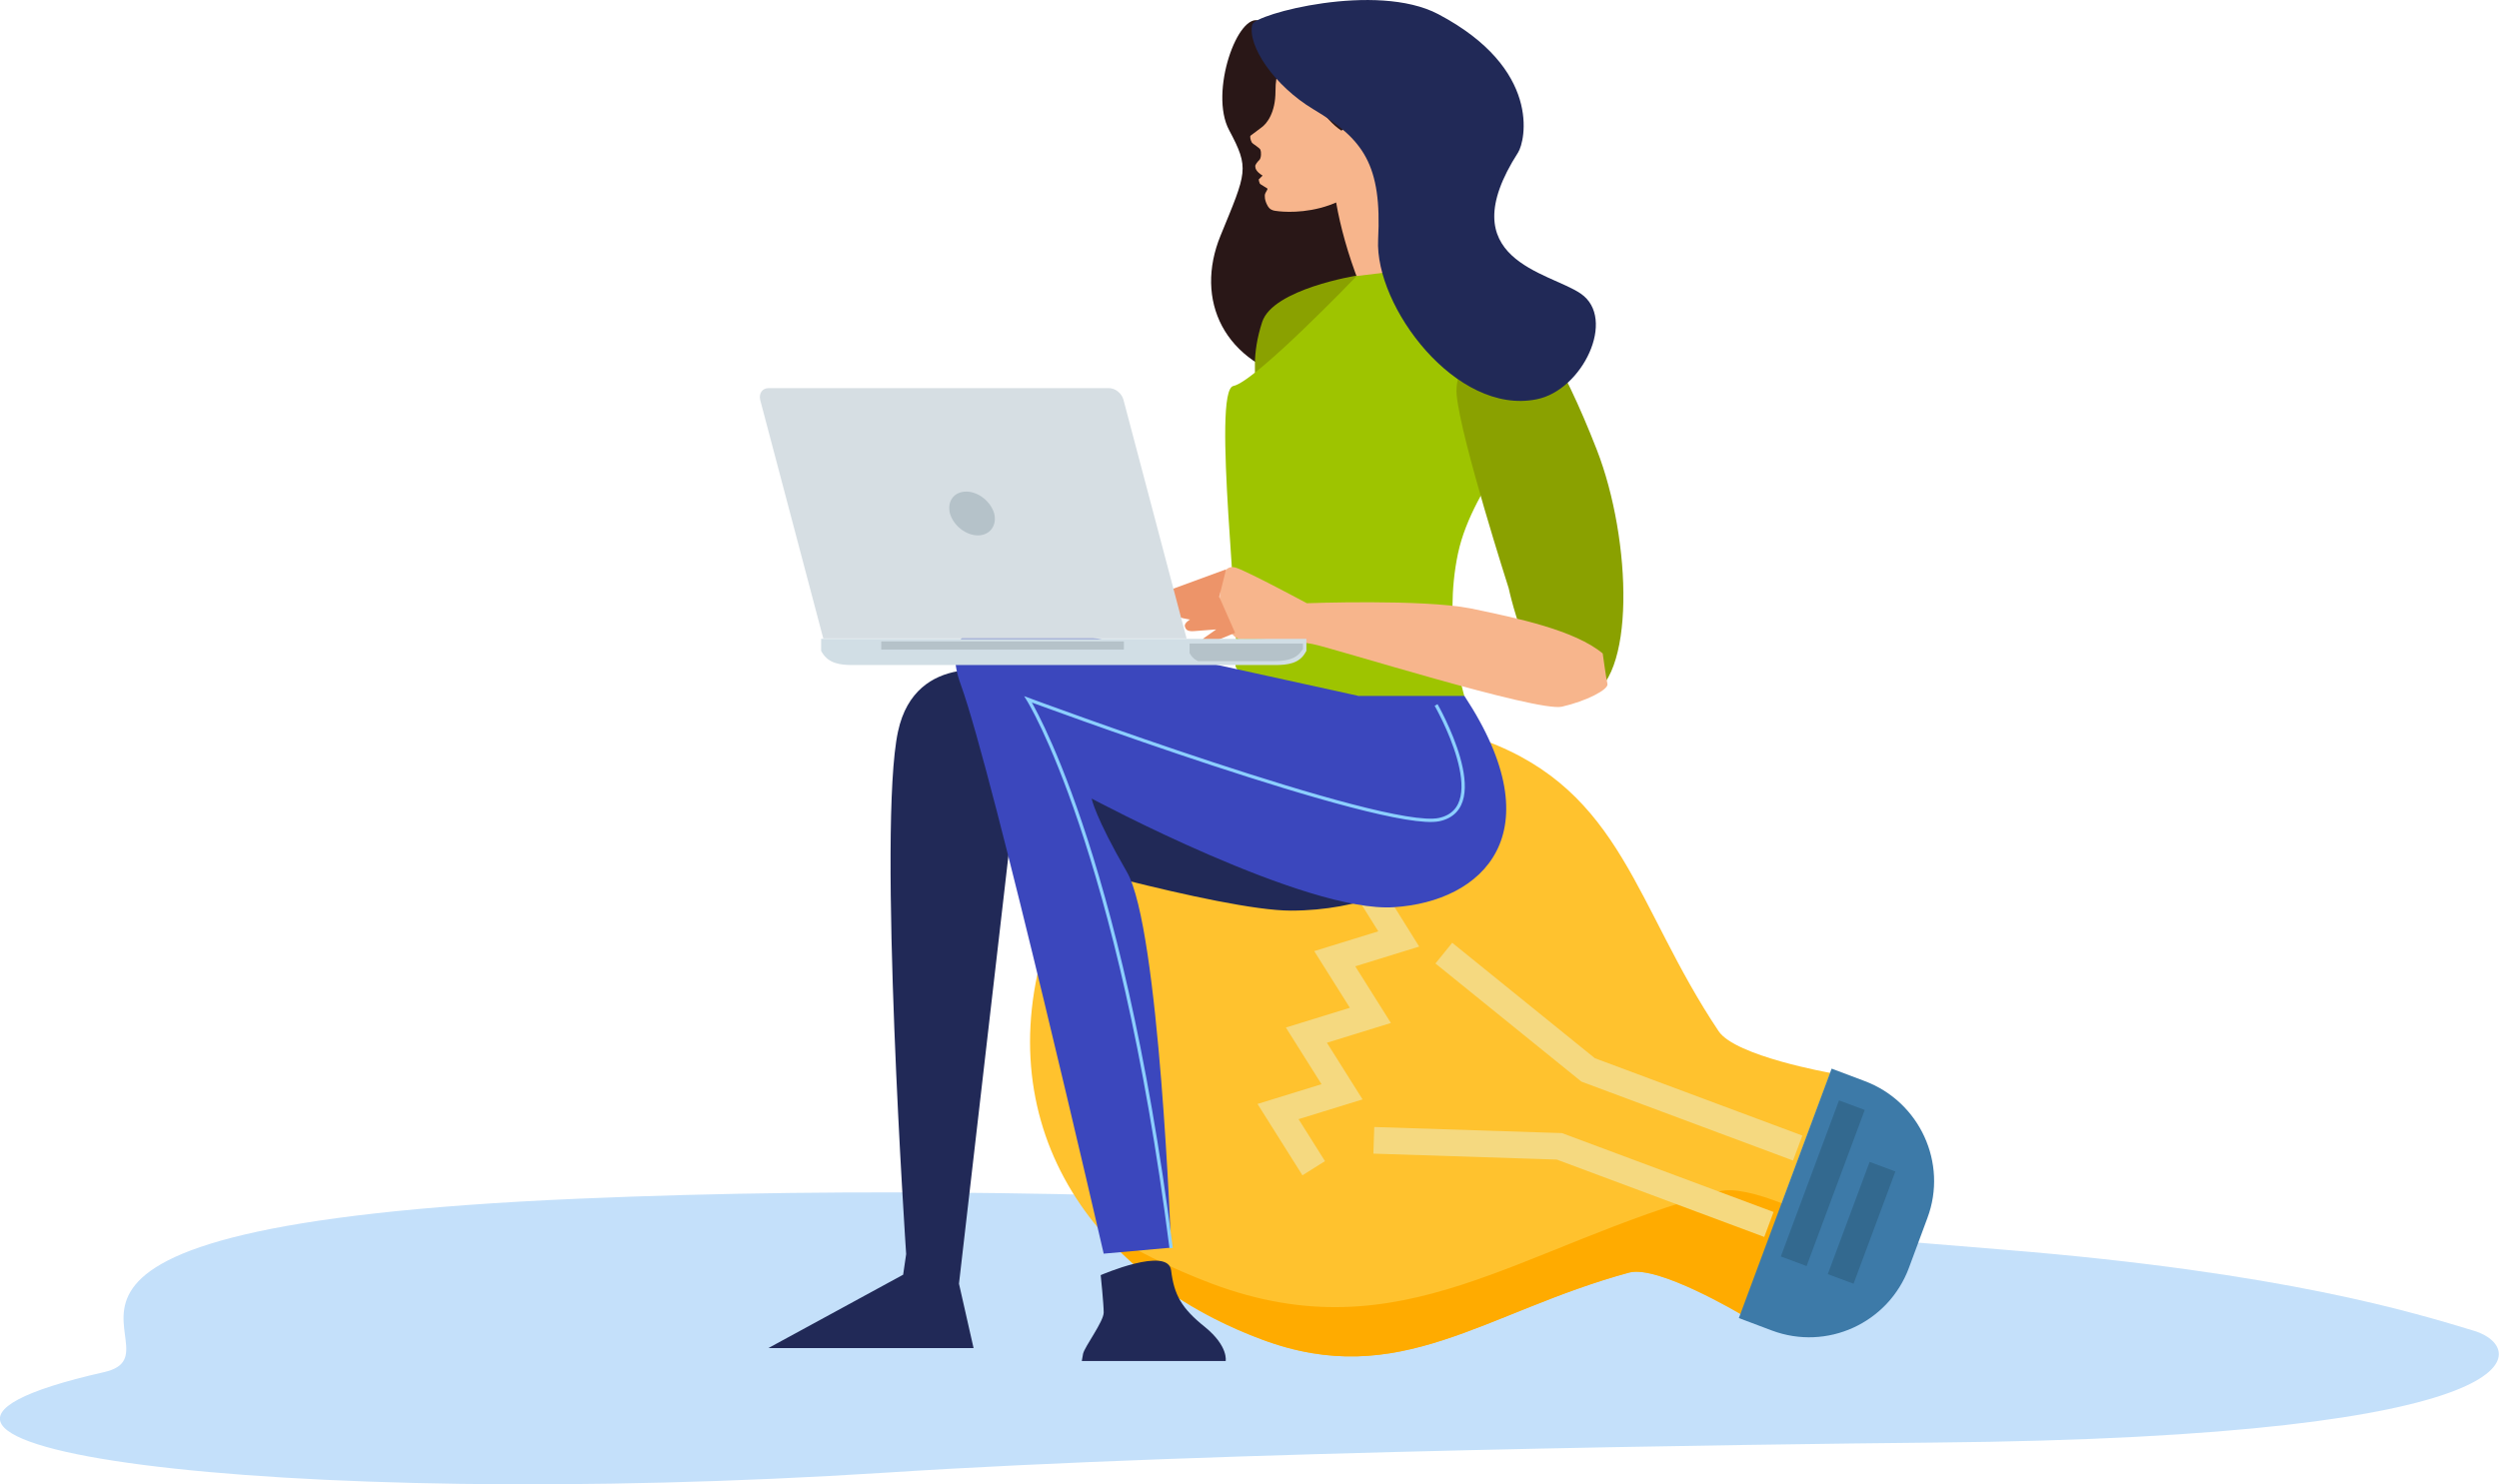
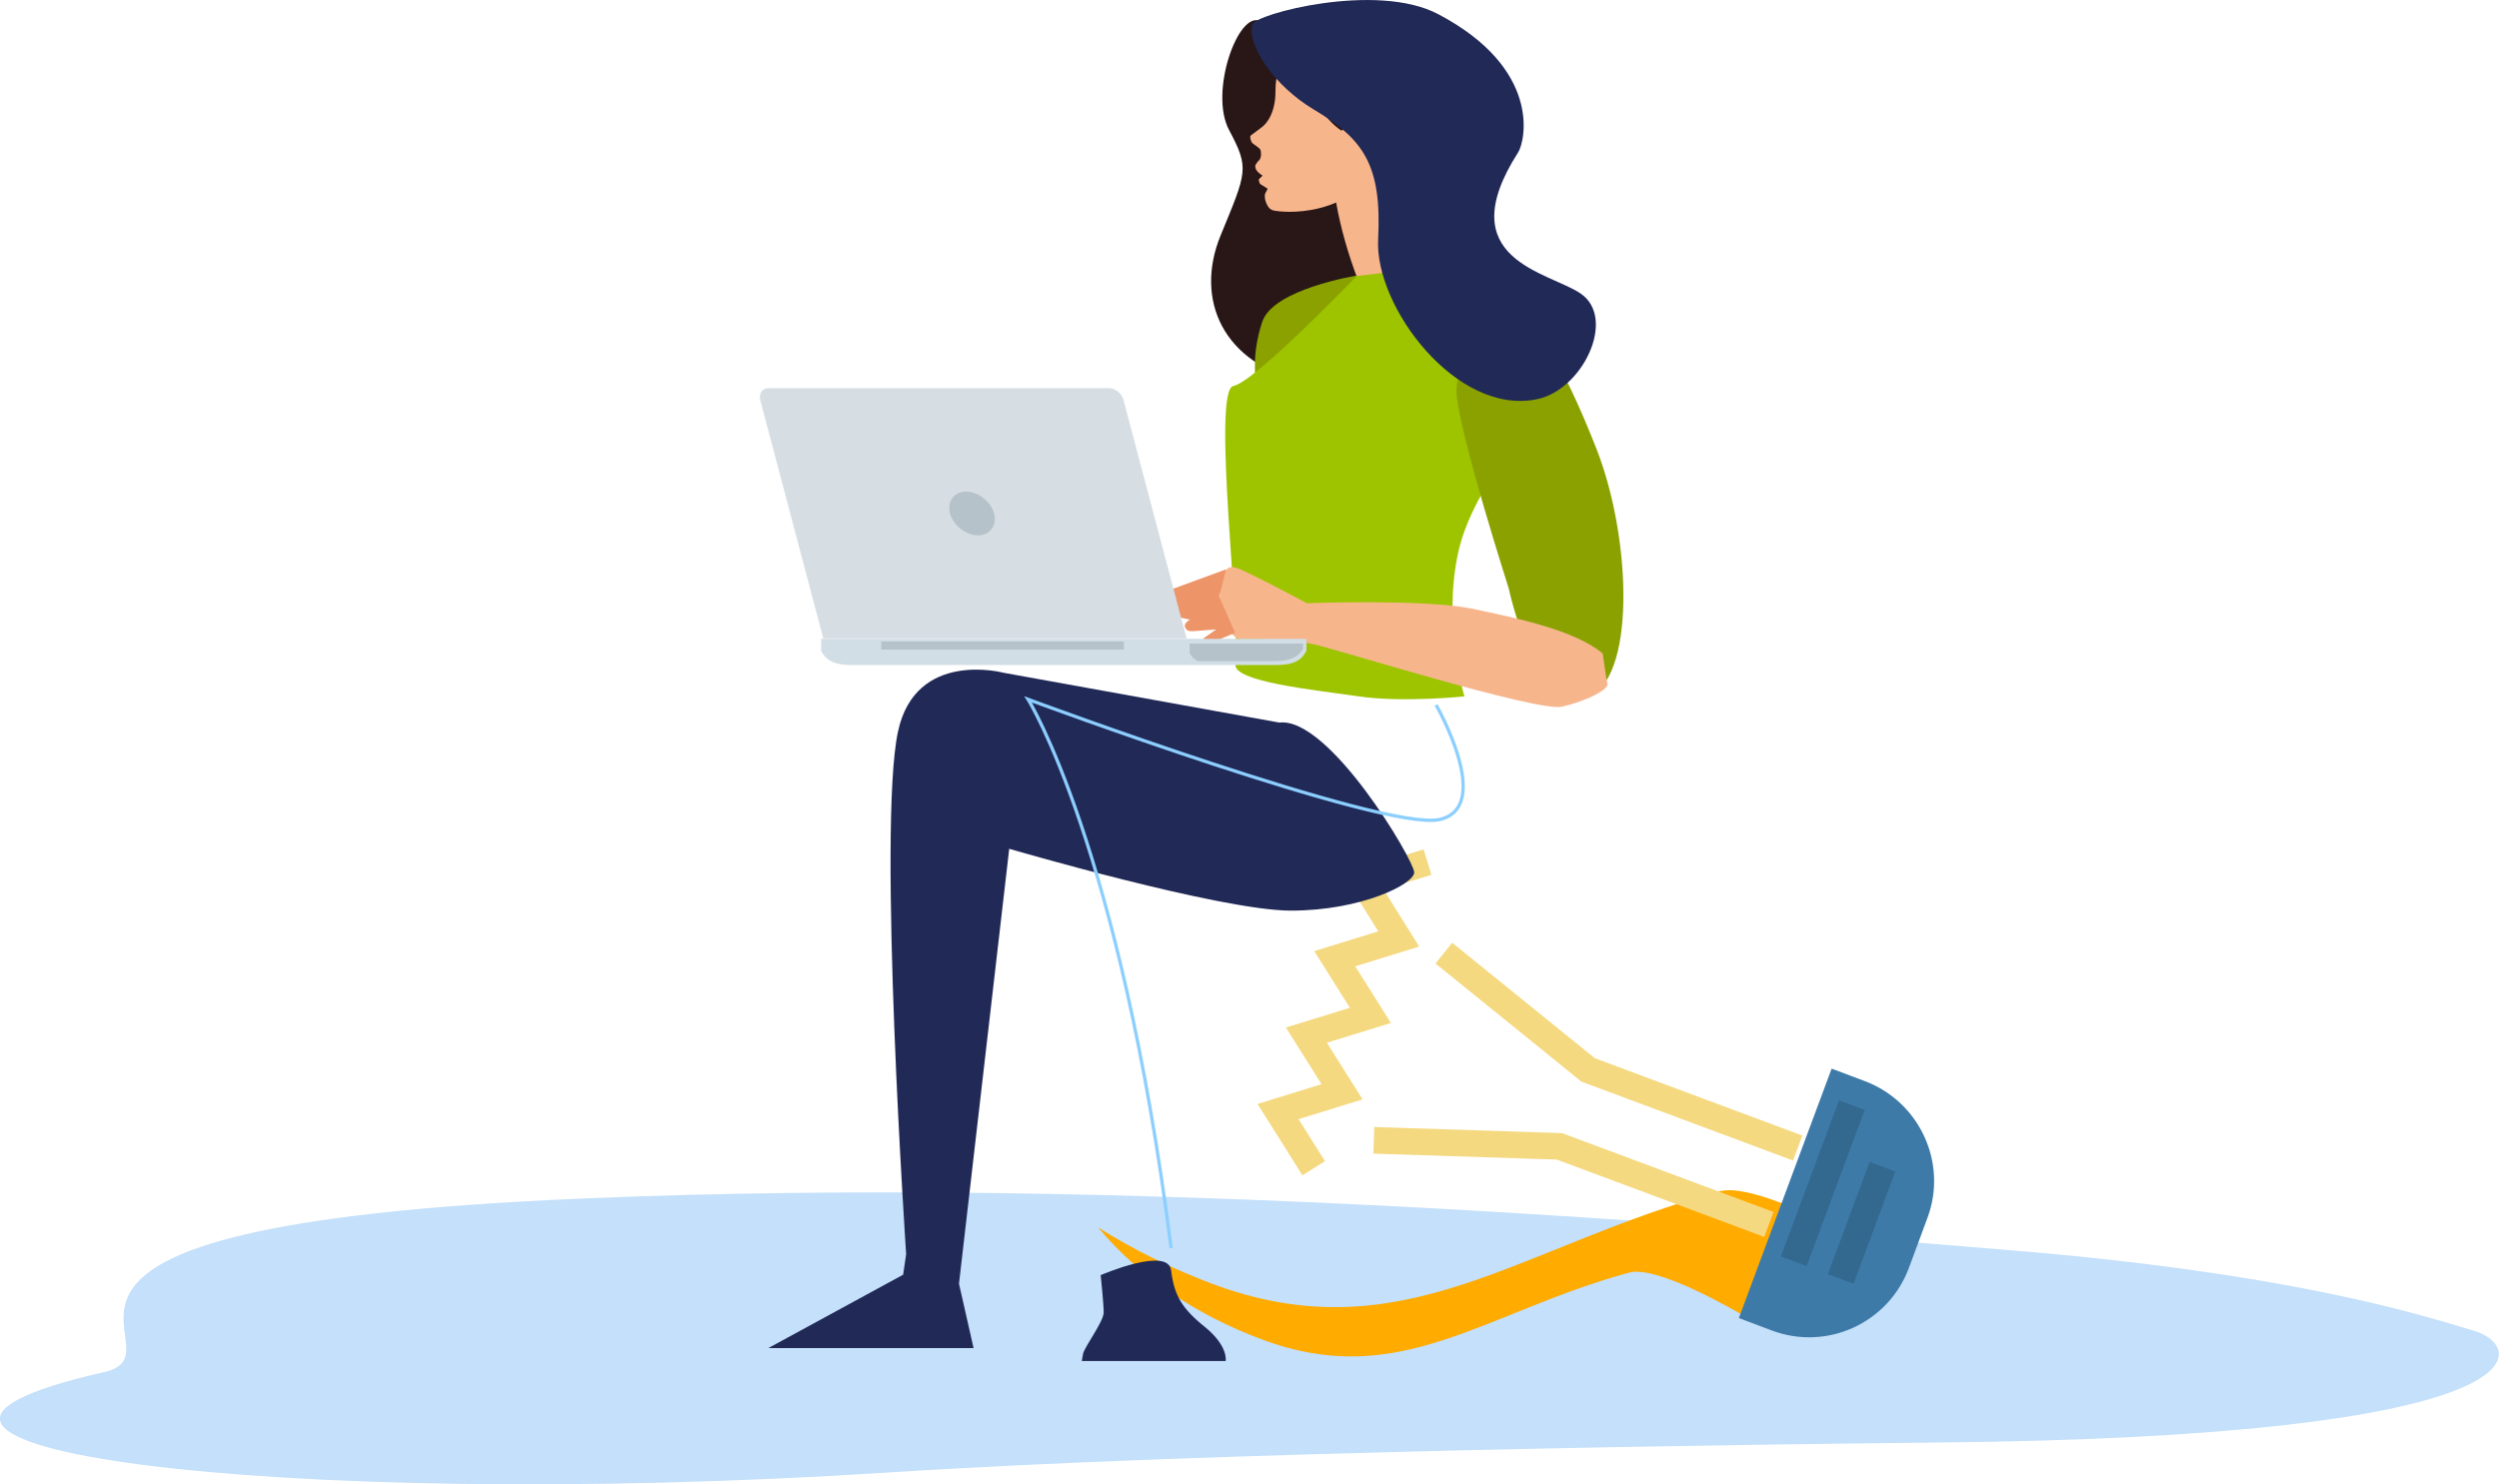
<svg xmlns="http://www.w3.org/2000/svg" version="1.1" id="Ebene_1" x="0px" y="0px" viewBox="0 0 581.9 345.7" style="enable-background:new 0 0 581.9 345.7;" xml:space="preserve">
  <style type="text/css">
	.st0{fill:#C4E0FA;}
	.st1{fill:#FFC22E;}
	.st2{fill:#FFAB00;}
	.st3{fill:#3D7AA8;}
	.st4{fill:none;stroke:#F5D980;stroke-width:6.203;stroke-miterlimit:10;}
	.st5{fill:#33698F;}
	.st6{fill:#291717;}
	.st7{fill:#F7B58C;}
	.st8{fill:#212957;}
	.st9{fill:#8AA100;}
	.st10{fill:#9EC400;}
	.st11{fill:#ED9469;}
	.st12{fill:#3B47BD;}
	.st13{fill:none;stroke:#8CCFFF;stroke-width:0.771;stroke-miterlimit:10;}
	.st14{fill:#D1DEE5;}
	.st15{fill:#B5C2C9;}
	.st16{fill:#D6DEE3;}
</style>
  <path class="st0" d="M450.5,336c-40.8,0.4-167.3,2-244.1,7c-142.3,9.1-258.6-6.1-182.2-23.4c21.3-4.8-40.2-33.9,110.4-40.4  c132.3-5.7,267.1,6.6,332.3,11.9c65.3,5.3,95.4,14.7,109.3,18.9C588.6,313.8,593.2,334.7,450.5,336" />
-   <path class="st1" d="M345.8,172.5c-41.2-15.3-83.8-3-100.6,42c-16.7,44.9,7.4,82.2,48.6,97.5c32.1,12,51.7-6.4,85.5-15.6  c6.7-1.8,26,9.7,26,9.7l20.9-56.2c0,0-22.1-3.9-26-9.7C380.7,211.1,377.9,184.4,345.8,172.5" />
  <path class="st2" d="M400.3,277.5c-46.7,12.7-73.7,38.1-118.1,21.5c-9.5-3.6-18.4-8-26.5-13.1c9.4,11.3,22.6,20.3,38.2,26.1  c32.1,12,51.7-6.4,85.5-15.6c6.7-1.8,26,9.7,26,9.7l9.6-25.8C409.1,278,403.6,276.6,400.3,277.5" />
  <path class="st3" d="M404.9,307l7.7,2.9c12.8,4.8,27.1-1.7,31.9-14.6l4.3-11.6c4.8-12.8-1.8-27.1-14.6-31.9l-7.7-2.9L404.9,307z" />
  <path class="st4" d="M336.2,222l33.6,27.2l48.8,18.2 M319.9,265.6l43.2,1.4l48.8,18.2 M305.9,272.1l-8.3-13.2l14.9-4.6l-8.3-13.2  l14.9-4.6l-8.3-13.2l14.9-4.6l-8.3-13.3l15-4.6" />
  <rect x="405.2" y="272.4" transform="matrix(0.349 -0.937 0.937 0.349 18.022 577.259)" class="st5" width="38.8" height="6.4" />
  <rect x="419.6" y="281.6" transform="matrix(0.349 -0.937 0.937 0.349 15.311 591.653)" class="st5" width="27.9" height="6.4" />
  <path class="st6" d="M293.4,4.9c5.2,2.5,19.8,10,29.9,21.8c10.2,11.8,15.4,17.6,6.7,30.4c-8.6,12.8,16.8,13.8,3.5,20.4  c-15.4,7.7-19.2,13.7-29.9,11.4c-18.8-4.1-25.5-19.1-19.4-34c6.1-14.9,6.8-15.6,2-24.6C281.5,21.5,288.3,2.5,293.4,4.9" />
  <path class="st7" d="M327.7,43c0,0,5.3,21.7,19,22.5c7,0.4,11.9-0.1,11.9-0.1s-40.8,36.8-49,25.7c-3.9-5.3,11.9-12,6.8-25.4  C306.5,40.3,307.4,12.9,327.7,43" />
  <path class="st7" d="M312.3,30.4c3.7,2.5,7.8,3.8,11.8,4.1c-8.8,17.6-26.6,14.7-27.2,14.6c-0.6-0.1-1.3-0.3-1.8-1.3  c-0.6-1.1-0.7-2.2-0.5-2.7c0.2-0.5,0.7-1.1,0.5-1.2c-0.2-0.1-1.3-0.8-1.6-1s-0.4-1.1-0.4-1.1s0.9-0.9,0.9-0.9  c-1.5-0.9-1.7-1.7-1.7-2.1c-0.1-0.4,0.5-1.1,1-1.6c0.4-0.5,0.4-1.8,0.2-2.3c-0.2-0.5-1.7-1.3-2-1.7c-0.3-0.5-0.5-1.4-0.3-1.6  c0.2-0.2,1-0.7,2.4-1.8c1.5-1,3.4-3.7,3.4-8.5c0-4.8,1.1-4.5,2.1-6.7C301.5,9.1,304,24.8,312.3,30.4" />
  <path class="st8" d="M297.9,168.3l-64.2-11.6c0,0-20.5-5.5-24.6,13.7c-4.8,22.3,1.9,121.7,1.9,121.7l-0.7,4.8l-31.4,17.1h47.8  l-3.4-15L235,197.7c0,0,49.2,14.4,65.6,14.4c16.4,0,28.7-6.2,28.7-8.9C329.3,200.4,309.5,166.9,297.9,168.3" />
  <path class="st8" d="M256.3,297c0,0,0.7,6.7,0.7,8.7c0,2.1-4.4,7.9-4.8,9.6l-0.3,1.7h33.5c0,0,0.7-3.4-4.8-7.9  c-5.5-4.4-7.2-7.5-7.9-13.2S256.3,297,256.3,297" />
  <path class="st9" d="M315.9,64.2c0,0-19.5,3.1-22,10.8s-1.5,12.3-1.5,15.9C292.3,94.5,316.9,78.1,315.9,64.2" />
  <path class="st10" d="M336.9,61.7l-21,2.6c0,0-23.6,24.6-28.7,25.6c-5.1,1,1.8,57.2,0.5,64.8c-0.7,4.1,18.5,6,28.7,7.5  c10.3,1.5,24.6,0,24.6,0s-5.1-16.4-1.5-33.3c3.6-16.9,19.5-29.7,15.9-41.5C351.8,75.5,362.1,75.5,336.9,61.7" />
  <path class="st9" d="M351.8,75.5c0,0-13.6,6.3-12.6,16.6c1,10.3,12.1,44.9,12.1,44.9s6.2,29.2,17.9,25.6  c11.8-3.6,10.8-36.9,2.6-57.9C363.6,83.7,355.4,70.4,351.8,75.5" />
  <path class="st7" d="M373.2,152.2c0,0,0.8,5.9,1.1,7.1c0.3,1.3-4.9,4-10.6,5.3c-5.8,1.3-53.7-13.8-58.1-14.6  c-4.4-0.9-14.2-1.3-16.5-1.1c-2.3,0.3-5.4-5.6-5.1-9.9c0.2-2.8,0.6-5.3,1.6-6.4c0.6-0.5,1.3-0.7,2.4-0.3c3.1,1.1,16.3,8.2,16.3,8.2  s26.8-1,38.1,1.2C353.5,144,366.7,146.8,373.2,152.2" />
  <path class="st11" d="M272.7,137.3l12.8-4.7l-1.6,6.4l3.7,8.4l-7,2.9c0,0-1.3-1-0.1-1.8c1.1-0.8,2.7-1.9,2.7-1.9s-3.6,0.3-5.2,0.4  c-1.6,0.1-1.9-0.4-2.1-1.1c-0.2-0.8,1.2-1.6,1.2-1.6s-3-0.4-3.4-1.1c-0.4-0.7-1.1-1.6-0.8-2.4C273.3,139.8,272.1,137.9,272.7,137.3" />
-   <path class="st12" d="M341,162.1h-24.6l-71.5-15.7c0,0-28.7-7.5-21.2,13C231.2,179.9,257,292,257,292l15.7-1.4  c0,0-2.7-74.5-10.3-87.5c-7.5-13-8.2-17.1-8.2-17.1s49.9,26.7,70.4,25.3C345.1,210,362.2,194.3,341,162.1" />
  <path class="st13" d="M334.4,164.2c0,0,13.7,23.9,0.7,26.7c-13,2.7-95.7-28-95.7-28s21.4,34.2,33.3,127.8" />
  <path class="st14" d="M304.2,151.6C304.2,151.6,304.2,151.6,304.2,151.6v-2.8H191.2v2.7c0,0,0,0.1,0,0.1l0.3,0.5  c1.5,2.4,4.1,2.8,7,2.8h98.4c3,0,5.6-0.4,7-2.8L304.2,151.6z" />
  <path class="st15" d="M277,152.1C277,152.1,276.9,152.1,277,152.1l0.3,0.5c0.4,0.6,1,1.1,1.7,1.4h17.2c2.9,0,5.4-0.3,6.8-2.3  l0.3-0.4c0,0,0,0,0.1-0.1l0-1.3H277V152.1z" />
  <rect x="205.2" y="149.4" class="st15" width="56.5" height="1.9" />
  <path class="st16" d="M276.3,148.7l-14.7-55.6c-0.4-1.5-1.9-2.7-3.4-2.7H179c-1.5,0-2.3,1.2-2,2.7l14.7,55.6H276.3z" />
  <path class="st15" d="M231.5,119.6c0.7,2.8-1,5.1-3.8,5.1c-2.8,0-5.7-2.3-6.5-5.1c-0.7-2.8,0.9-5.1,3.8-5.1  C227.8,114.5,230.7,116.8,231.5,119.6" />
  <path class="st8" d="M291.6,5.7c0.6-2.4,28.9-10,43.3-2.4C359,16,355.2,32.8,353.5,35.5c-16.1,25.1,7.2,27.8,14.6,32.9  c8.4,5.8,0.4,22.5-10.3,24.6c-18.7,3.8-37.7-21.6-36.9-37.2c0.9-17.4-3.4-23.4-15-30.3C296.7,20,290.4,10.6,291.6,5.7" />
</svg>